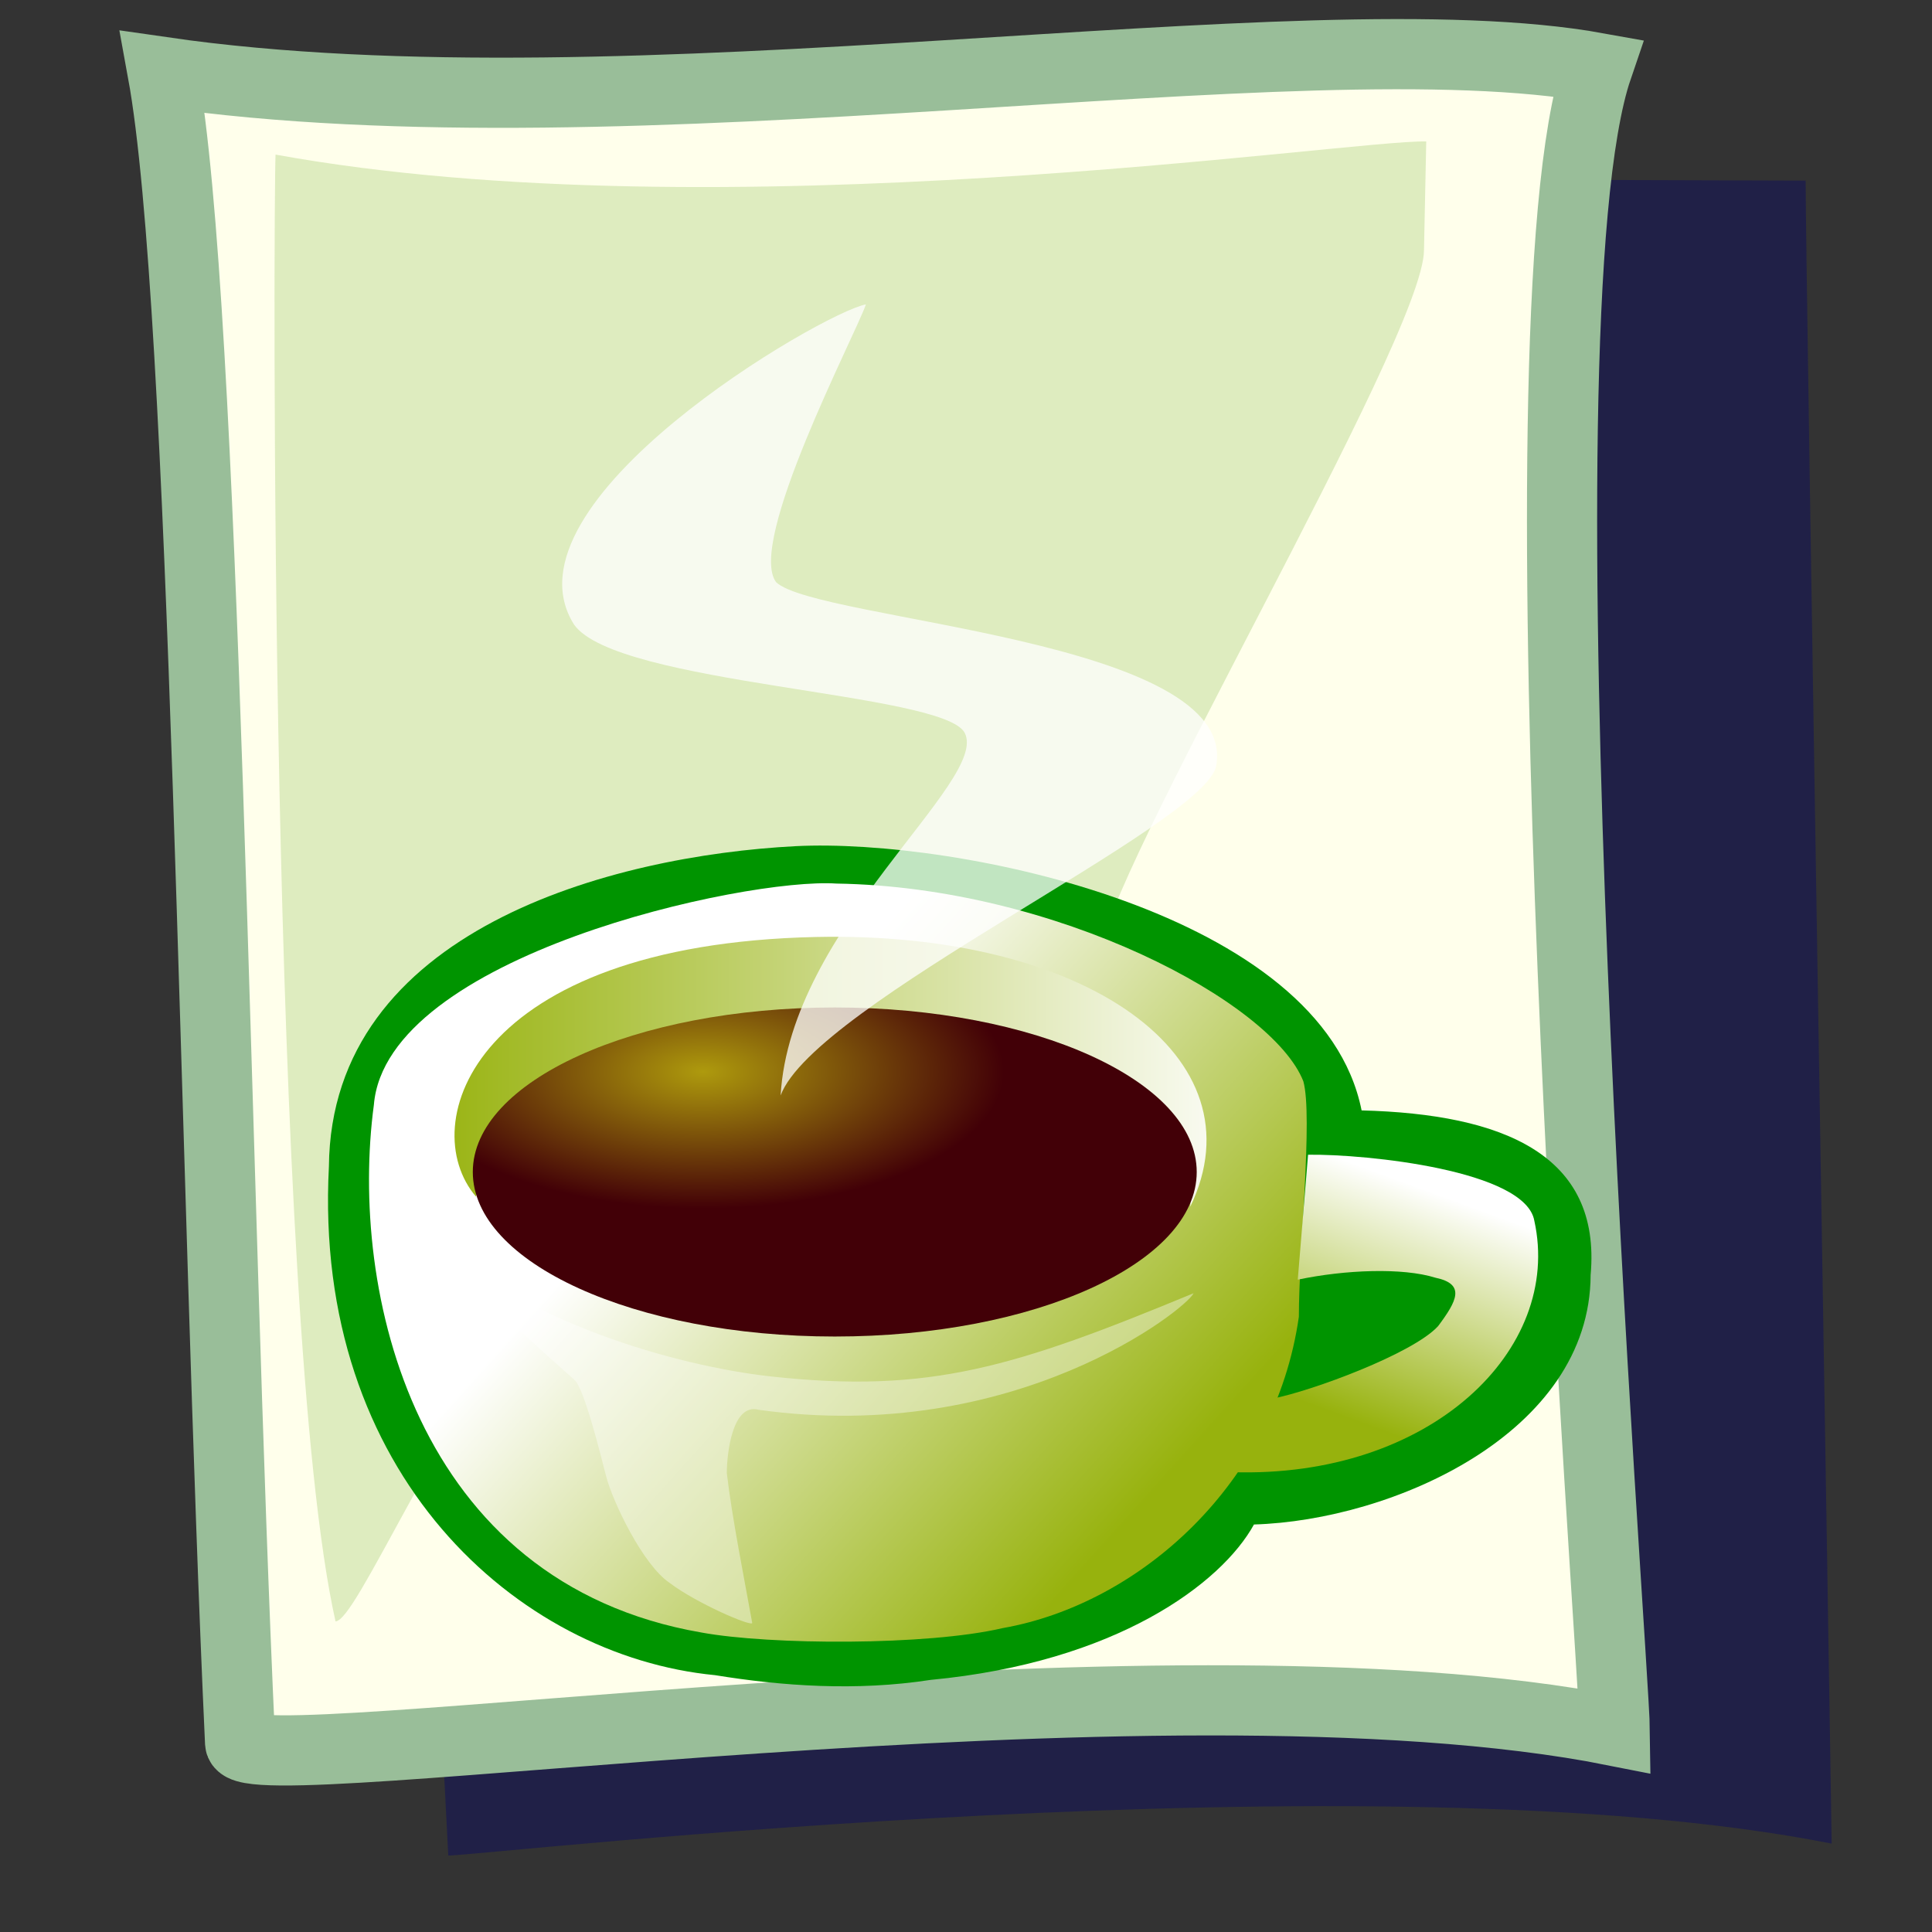
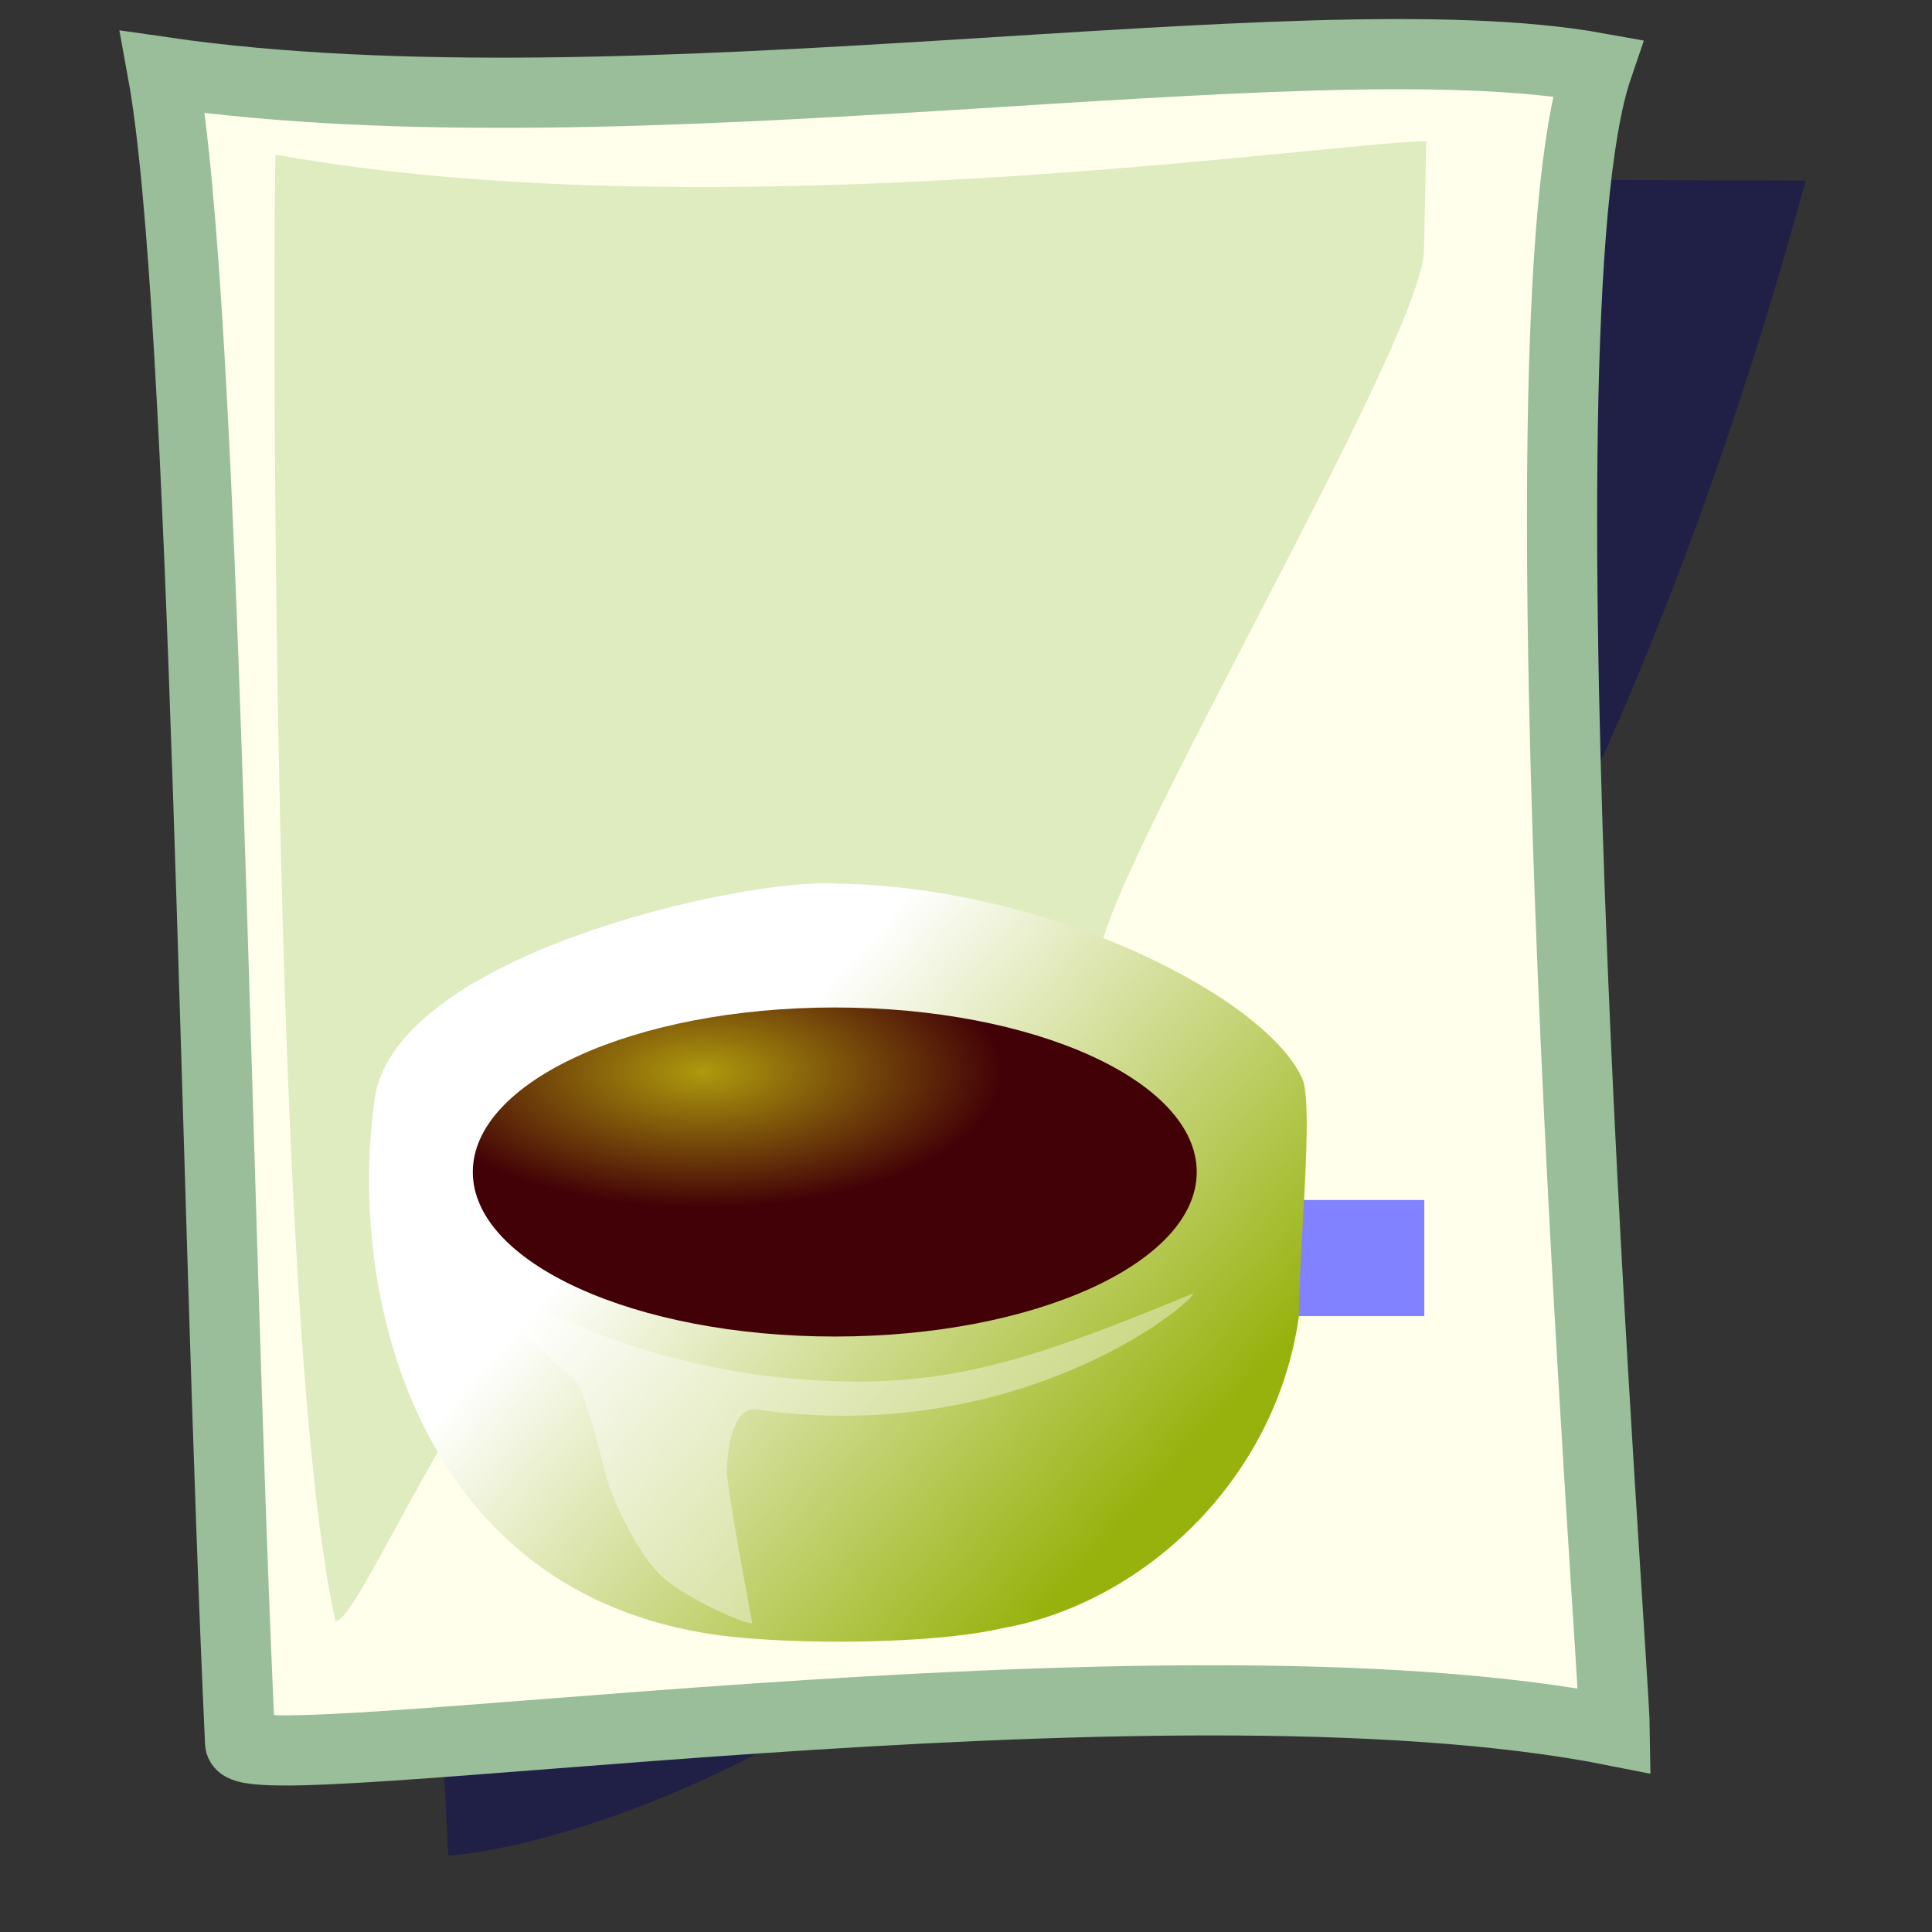
<svg xmlns="http://www.w3.org/2000/svg" xmlns:ns1="http://sodipodi.sourceforge.net/DTD/sodipodi-0.dtd" xmlns:ns2="http://www.inkscape.org/namespaces/inkscape" xmlns:xlink="http://www.w3.org/1999/xlink" version="1.0" x="0" y="0" width="437.5" height="437.5" id="svg1" ns1:version="0.32" ns1:docname="source_java.svg" ns1:docbase="/usr/share/icons/Lemon/scalable/mimetypes" ns2:version="0.37">
  <rect width="100%" height="100%" fill="#333333" stroke="none" />
  <ns1:namedview id="base" ns2:zoom="0.87142857" ns2:cx="175.000000" ns2:cy="175.000000" ns2:window-width="400" ns2:window-height="549" ns2:window-x="0" ns2:window-y="0" />
  <defs id="defs3">
    <linearGradient id="linearGradient629">
      <stop style="stop-color:#ae9a0d;stop-opacity:1;" offset="0" id="stop630" />
      <stop style="stop-color:#420007;stop-opacity:1;" offset="1" id="stop631" />
    </linearGradient>
    <linearGradient id="linearGradient619">
      <stop style="stop-color:#97b20d;stop-opacity:1;" offset="0" id="stop620" />
      <stop style="stop-color:#ffffff;stop-opacity:1;" offset="1" id="stop621" />
    </linearGradient>
    <linearGradient id="linearGradient1248">
      <stop style="stop-color:#d1cdbd;stop-opacity:1;" offset="0" id="stop1249" />
      <stop style="stop-color:#ffffff;stop-opacity:1;" offset="1" id="stop1250" />
    </linearGradient>
    <linearGradient id="linearGradient70">
      <stop style="stop-color:#ffff00;stop-opacity:1;" offset="0" id="stop71" />
      <stop style="stop-color:#00af00;stop-opacity:1;" offset="1" id="stop72" />
    </linearGradient>
    <linearGradient x1="0.366" y1="0.82" x2="0.626" y2="0.125" id="linearGradient73" xlink:href="#linearGradient619" />
    <linearGradient x1="0.88" y1="0.742" x2="0.341" y2="0.352" id="linearGradient1242" xlink:href="#linearGradient619" />
    <linearGradient x1="4.54670301e-9" y1="5.21233403e-8" x2="1" y2="5.21233403e-8" id="linearGradient1243" xlink:href="#linearGradient619" />
    <linearGradient x1="0.258" y1="0.18" x2="1.012" y2="0.555" id="linearGradient1246" xlink:href="#linearGradient70" />
    <linearGradient x1="0.268" y1="0.492" x2="0.763" y2="0.523" id="linearGradient1247" xlink:href="#linearGradient1248" />
    <linearGradient x1="0.353" y1="0.328" x2="-9.41176414e-2" y2="0.273" id="linearGradient1251" xlink:href="#linearGradient1248" />
    <radialGradient cx="0.318" cy="0.195" r="0.416" fx="0.318" fy="0.195" id="radialGradient617" xlink:href="#linearGradient629" />
    <radialGradient cx="0.366" cy="0.398" r="0.682" fx="0.366" fy="0.398" id="radialGradient618" xlink:href="#linearGradient619" />
    <radialGradient cx="0.711" cy="0.242" r="0.971" fx="0.711" fy="0.242" id="radialGradient624" xlink:href="#linearGradient629" />
  </defs>
-   <path d="M 101.513 420.188 L 82.01 39.884 L 408.888 40.901 C 408.872 60.962 414.585 400.853 414.78 417.486 C 311.715 396.992 110.858 420.055 101.513 420.188 z " style="font-size:12;fill:#040565;fill-rule:evenodd;stroke:none;stroke-width:15.892;fill-opacity:0.398;" id="path1519" ns1:nodetypes="ccccc" />
+   <path d="M 101.513 420.188 L 82.01 39.884 L 408.888 40.901 C 311.715 396.992 110.858 420.055 101.513 420.188 z " style="font-size:12;fill:#040565;fill-rule:evenodd;stroke:none;stroke-width:15.892;fill-opacity:0.398;" id="path1519" ns1:nodetypes="ccccc" />
  <path d="M 54.372 394.654 C 48.526 268.54 46.608 69.752 36.834 16.313 C 143.174 31.711 294.59 3.224 361.747 15.367 C 341.723 74.04 365.48 375.319 365.675 391.952 C 262.611 371.458 54.805 403.99 54.372 394.654 z " style="font-size:12;fill:#ffffeb;fill-rule:evenodd;stroke:#99be99;stroke-width:15.892;stroke-opacity:1;" id="path583" ns1:nodetypes="ccccs" />
  <path d="M 75.978 367.155 C 60.712 299.042 61.93 44.013 62.399 35.009 C 163.057 53.286 305.043 31.668 322.971 32.027 L 322.463 56.615 C 322.448 76.675 248.814 200.319 249.008 216.952 C 145.944 196.457 85.323 367.022 75.978 367.155 z " style="font-size:12;fill:#b2d385;fill-rule:evenodd;stroke:none;stroke-width:15.892;fill-opacity:0.433;" id="path1521" ns1:nodetypes="cccccc" />
  <path d="M 121.978 314.096 L 121.978 340.387 L 220.366 340.387 L 220.366 314.096 L 121.978 314.096 z " style="font-size:12;fill:#ff0000;fill-opacity:1;fill-rule:evenodd;" id="path626" />
  <path d="M 162 230.842 L 162 257.133 L 256.877 257.133 L 256.877 230.842 L 162 230.842 z " style="font-size:12;fill:#8000ff;fill-opacity:1;fill-rule:evenodd;" id="path630" />
  <path d="M 163.667 271.739 L 163.667 298.03 L 322.529 298.03 L 322.529 271.739 L 163.667 271.739 z " style="font-size:12;fill:#8082ff;fill-opacity:1;fill-rule:evenodd;" id="path631" />
-   <path d="M 283.958 345.22 C 315.255 344.29 360.075 324.619 360.197 288.707 C 362.643 261.516 340.491 252.283 308.333 251.449 C 299.345 206.486 216.635 189.774 180.163 191.614 C 138.551 193.766 74.942 210.588 74.48 264.183 C 70.835 333.684 117.105 375.017 161.933 379.341 C 177.09 381.807 193.887 383.008 210.762 380.407 C 252.809 376.429 276.625 358.544 283.958 345.22 z " style="font-size:12;fill:#009400;fill-opacity:1;fill-rule:evenodd;stroke-width:1;" id="path593" />
  <path d="M 294.126 298.18 C 294.126 283.342 297.328 252.703 295.143 244.867 C 288.134 226.944 239.251 200.851 189.395 200.083 C 168.806 198.7 87.431 216.424 84.663 250.198 C 79.04 292.118 93.642 358.417 158.854 369.683 C 174.254 372.52 209.975 372.697 227.089 368.678 C 257.938 363.244 288.72 336.051 294.126 298.18 z " style="font-size:12;fill:url(#linearGradient1242);fill-opacity:1;fill-rule:evenodd;stroke-width:1;" id="path594" />
-   <path d="M 293.88 289.78 C 304.623 287.518 317.635 287.021 325.052 289.338 C 331.951 290.785 329.916 294.609 325.647 300.313 C 319.943 306.537 296.982 315.013 288.251 316.695 C 285.49 322.503 281.775 328.09 278.976 333.368 C 324.003 334.822 353.891 305.595 347.443 276.423 C 345.421 265.04 309.519 261.319 296.211 261.485 L 293.88 289.78 z " style="font-size:12;fill:url(#linearGradient73);fill-opacity:1;fill-rule:evenodd;stroke-width:1;" id="path595" />
  <path d="M 170.338 367.498 C 168.624 357.944 165.738 343.545 164.586 333.569 C 164.586 329.296 165.807 317.654 171.776 319.243 C 230.001 327.395 268.902 296.175 270.278 292.854 C 229.716 309.643 210.542 315.62 174.652 311.704 C 153.058 309.347 117.443 299.103 98.438 280.037 C 101.882 287.832 125.519 308.378 130.074 312.458 C 132.336 314.484 135.941 329.228 137.264 334.323 C 138.757 340.071 145.583 354.379 151.644 358.45 C 157.643 363.021 170.338 368.503 170.338 367.498 z " style="font-size:12;fill:#ffffff;fill-opacity:0.393;fill-rule:evenodd;stroke-width:1;" id="path596" />
-   <path d="M 182.561 229.521 C 121.878 230.044 109.008 263.116 107.796 270.989 C 93.814 254.641 107.121 213.887 184.718 212.179 C 245.985 210.832 285.886 239.373 269.534 273.251 C 270.972 251.655 249.636 228.942 182.561 229.521 z " style="font-size:12;fill:url(#linearGradient1243);fill-opacity:1;fill-rule:evenodd;" id="path597" />
  <path d="M 270.997 265.4 C 270.997 285.976 234.3 302.656 189.032 302.656 C 143.763 302.656 107.066 285.976 107.066 265.4 C 107.066 244.823 143.763 228.143 189.032 228.143 C 234.3 228.143 270.997 244.823 270.997 265.4 z " style="font-size:12;fill:url(#radialGradient617);fill-opacity:1;fill-rule:evenodd;" id="path602" />
-   <path d="M 176.772 248.065 C 184.341 227.413 273.005 186.683 275.402 173.426 C 280.612 144.624 185.05 140.66 175.755 131.841 C 169.043 122.936 193.556 76.146 196.091 68.931 C 186.354 70.696 112.43 113.677 129.998 141.438 C 139.69 155.145 213.69 156.71 218.461 165.962 C 224.096 176.89 178.932 209.946 176.772 248.065 z " style="font-size:12;fill:#ffffff;fill-opacity:0.755;fill-rule:evenodd;stroke-width:1;" id="path592" />
</svg>